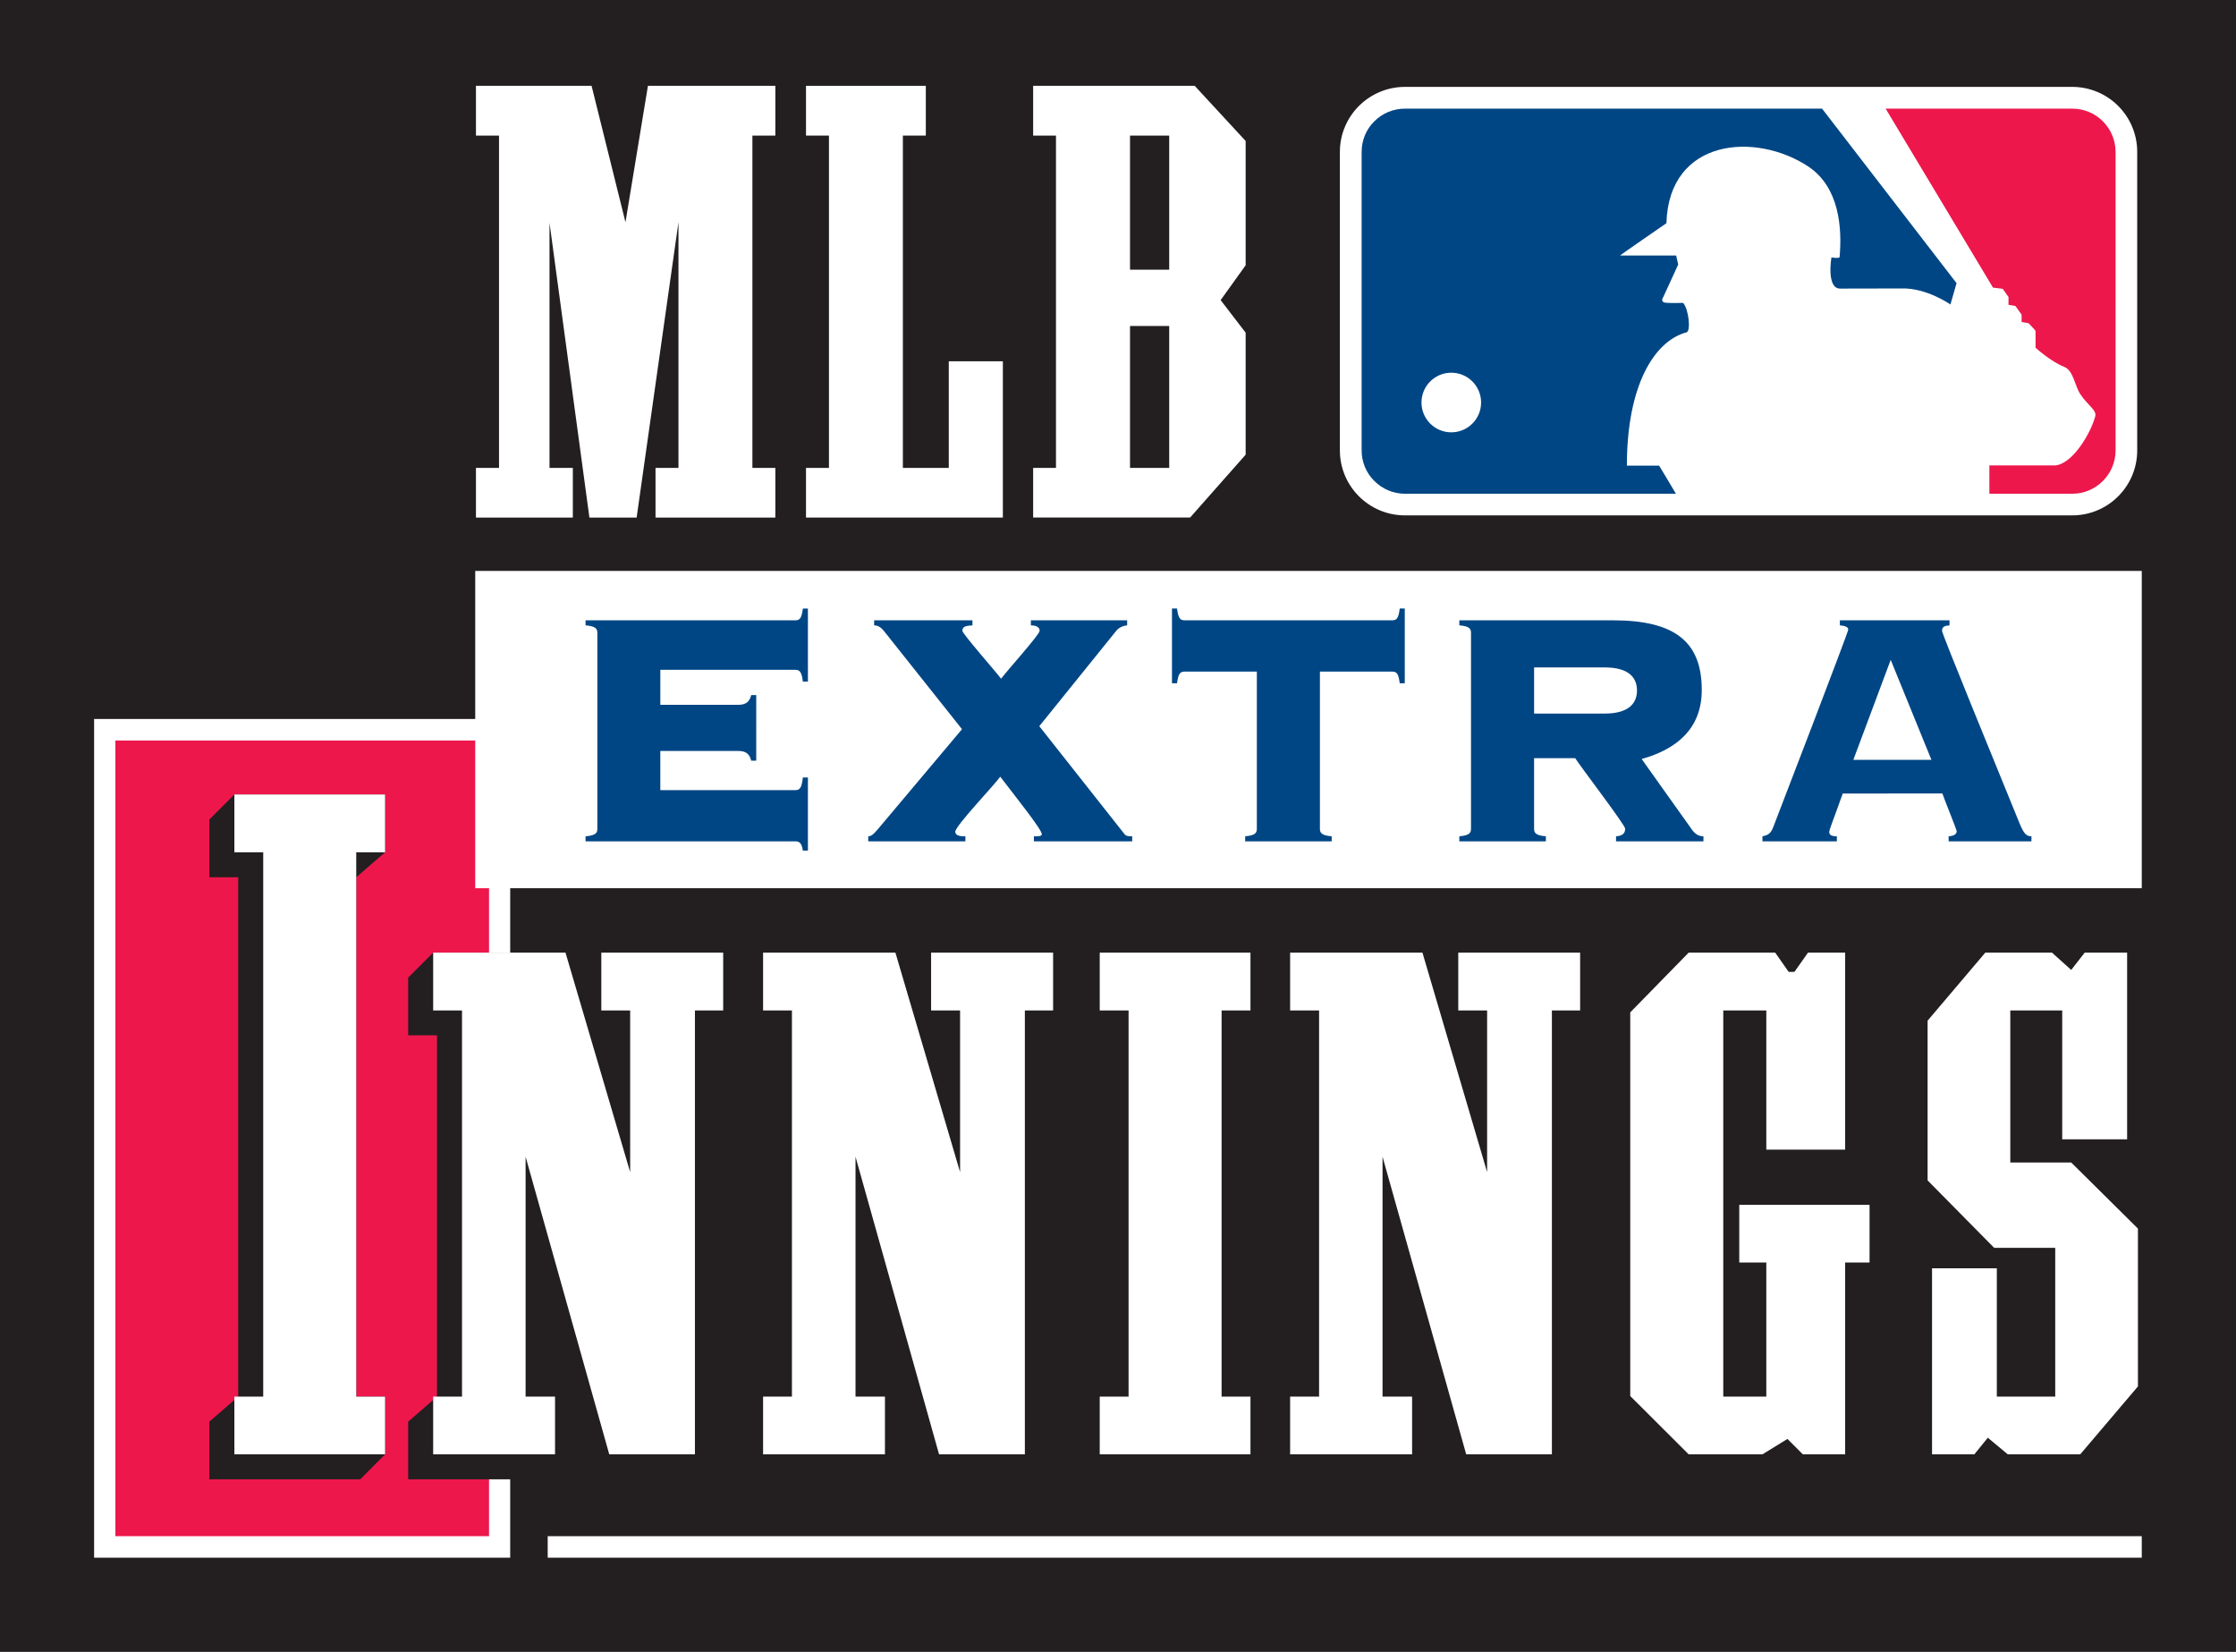
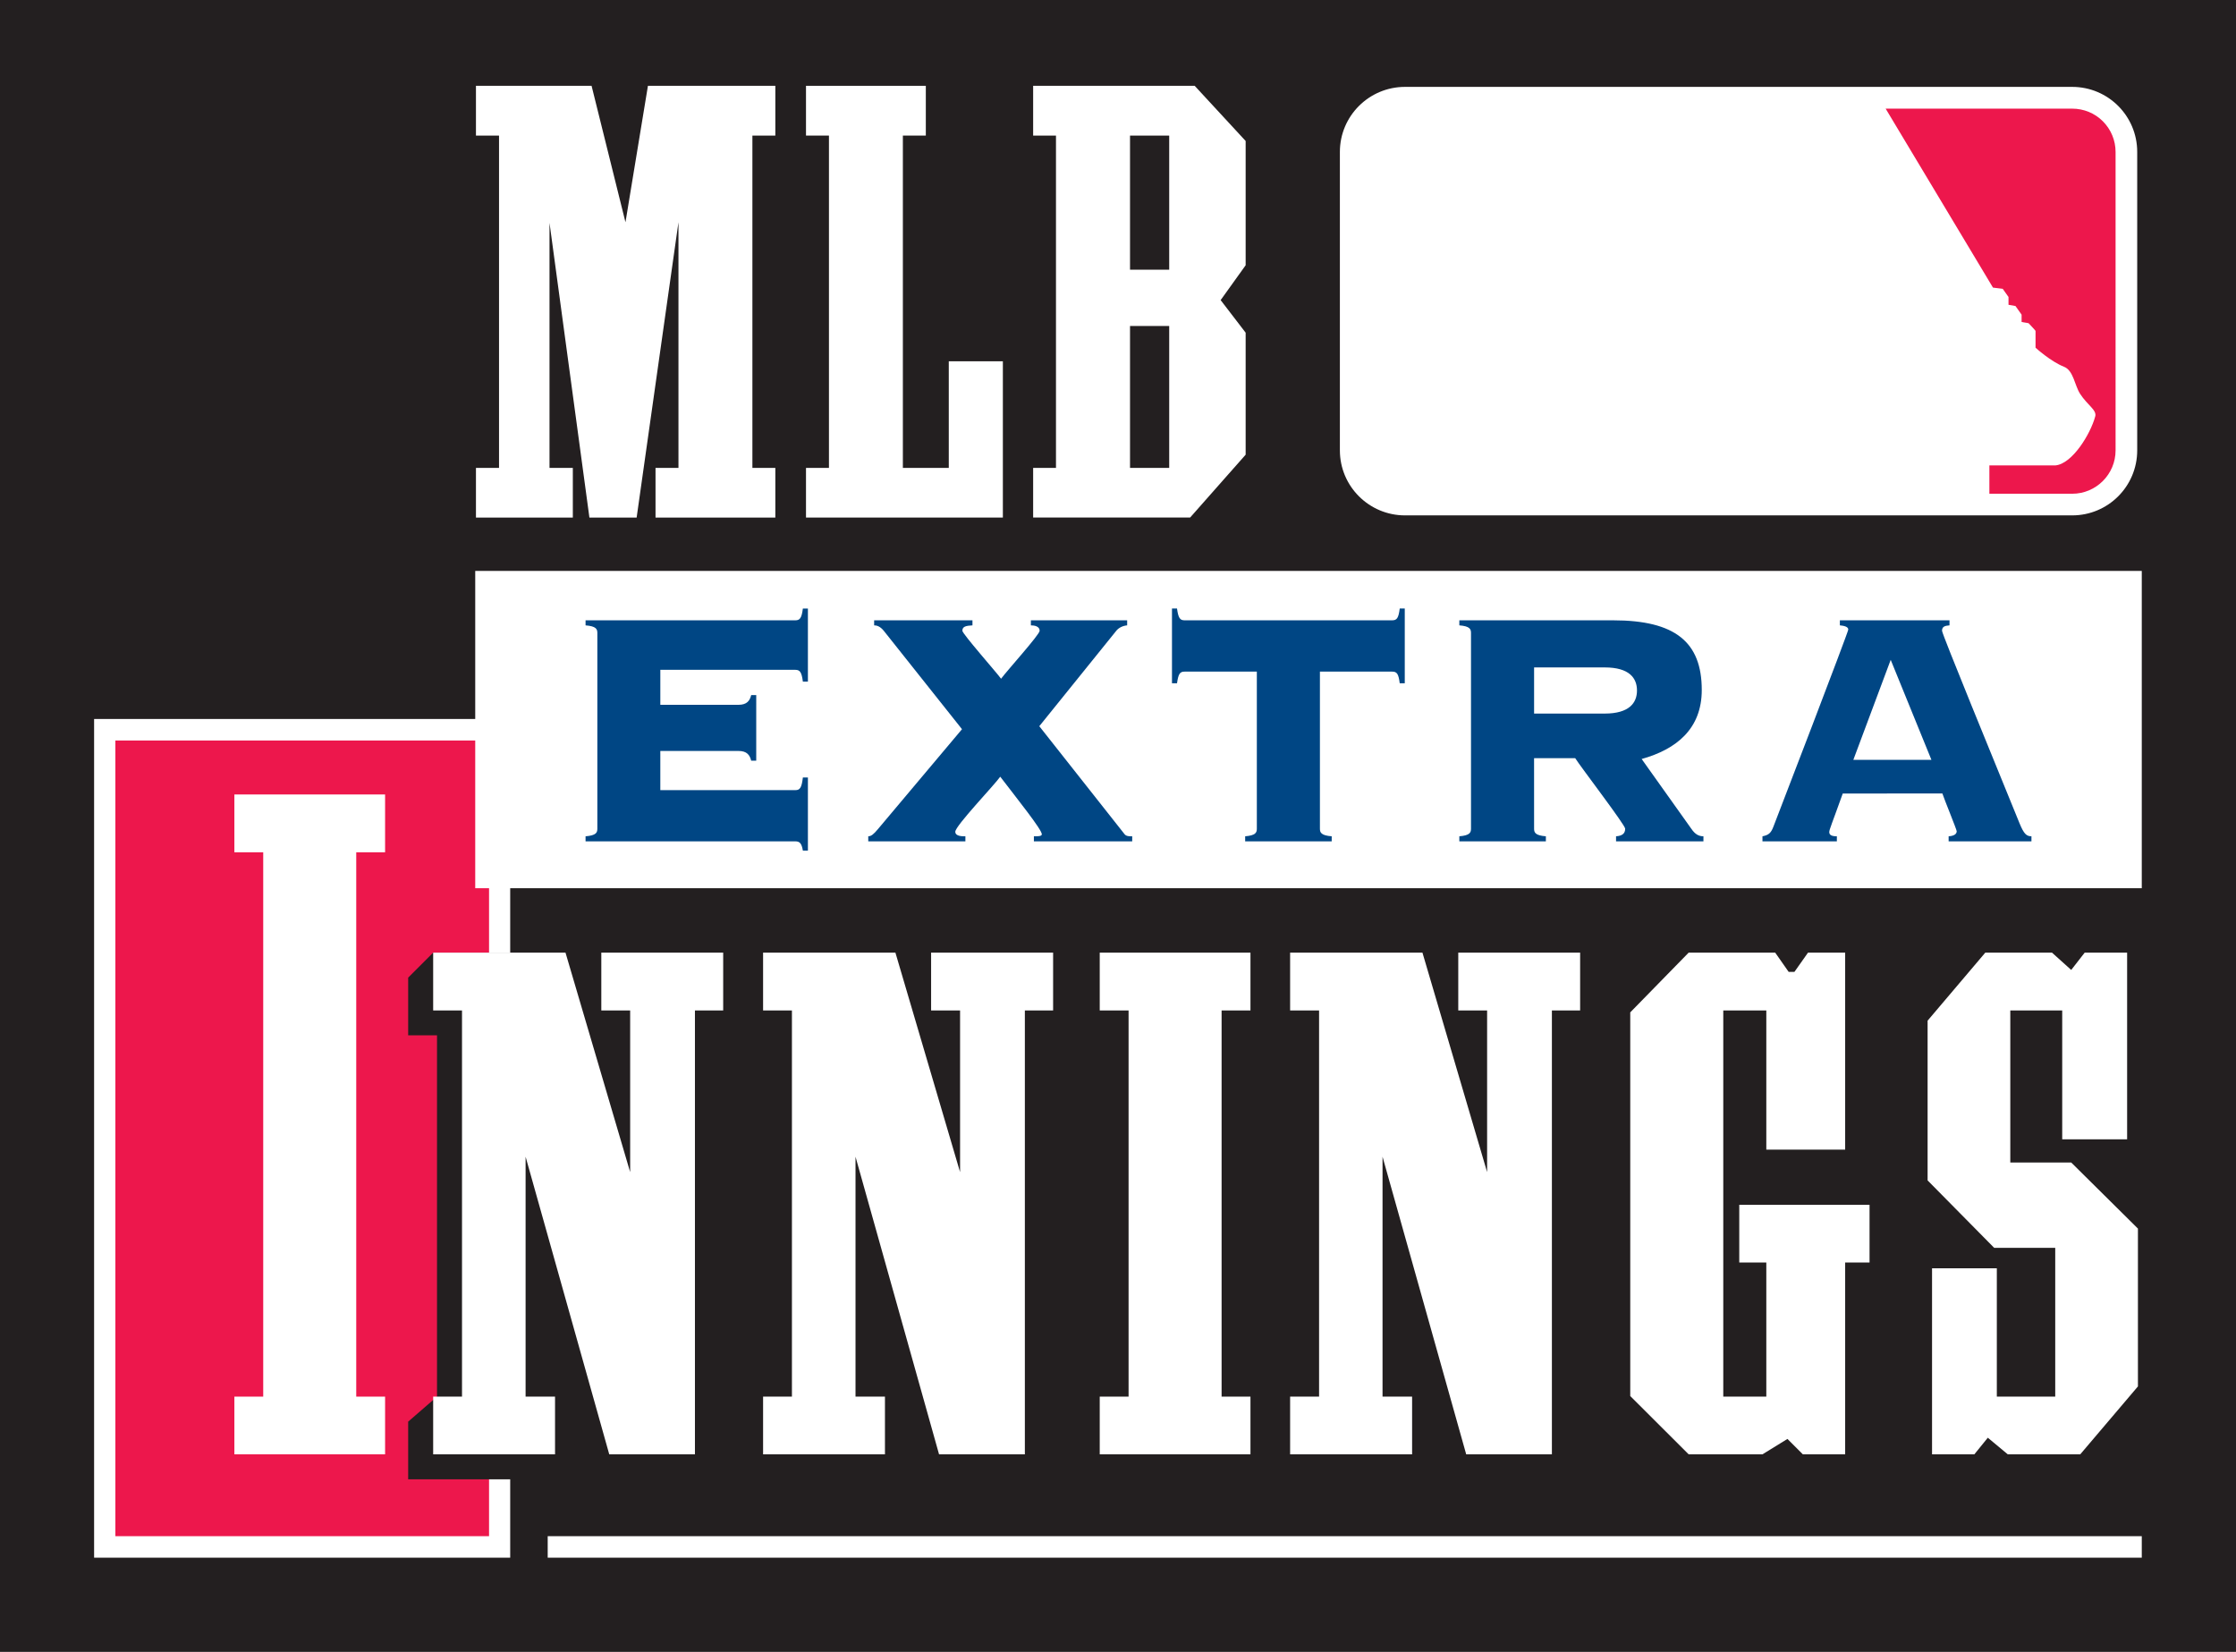
<svg xmlns="http://www.w3.org/2000/svg" version="1.1" id="Layer_1" x="0px" y="0px" width="250px" height="184.69px" viewBox="0 0 250 184.69" enable-background="new 0 0 250 184.69" xml:space="preserve">
  <g>
    <rect fill="#231F20" width="250" height="184.69" />
    <rect x="10.522" y="80.385" fill="#FFFFFF" width="46.522" height="93.77" />
    <rect x="12.9" y="82.791" fill="#ED174C" width="41.779" height="88.96" />
    <polyline fill="#FFFFFF" points="86.688,15.158 86.688,9.595 72.444,9.595 69.932,24.846 66.142,9.595 53.215,9.595 53.215,15.158    55.795,15.158 55.795,52.314 53.215,52.314 53.215,57.864 64.046,57.864 64.046,52.314 61.439,52.314 61.439,24.914 65.9,57.864    71.181,57.864 75.857,24.846 75.857,52.314 73.292,52.314 73.292,57.864 86.688,57.864 86.688,52.314 84.123,52.314 84.123,15.158     " />
    <polyline fill="#FFFFFF" points="103.513,15.158 100.947,15.158 100.947,52.314 106.08,52.314 106.08,40.393 112.127,40.393    112.127,57.864 90.116,57.864 90.116,52.314 92.683,52.314 92.683,15.158 90.116,15.158 90.116,9.595 103.513,9.595  " />
    <path fill="#FFFFFF" d="M133.574,9.595l5.698,6.168v13.894l-2.795,3.896l2.795,3.642v13.639l-6.209,7.029h-17.55v-5.549h2.553   V15.158h-2.553V9.595 M130.725,30.153V15.158h-4.381v14.995H130.725z M130.725,52.314V36.444h-4.381v15.871H130.725z" />
    <rect x="53.134" y="63.831" fill="#FFFFFF" width="186.331" height="35.475" />
    <path fill="#004684" d="M84.552,85.049h-0.564c-0.149-0.619-0.471-1.089-1.411-1.089h-8.749v4.381h15.091   c0.511,0,0.713-0.242,0.847-1.411h0.564v8.17h-0.564c-0.134-0.792-0.336-1.034-0.847-1.034H65.47v-0.564   c1.183-0.094,1.317-0.417,1.317-0.847v-21.89c0-0.43-0.134-0.753-1.317-0.847v-0.564h23.449c0.511,0,0.713-0.242,0.847-1.317h0.564   v8.169h-0.564c-0.134-1.075-0.336-1.317-0.847-1.317H73.829v3.911h8.749c0.94,0,1.262-0.47,1.411-1.087h0.564" />
    <path fill="#004684" d="M97.077,94.065v-0.564c0.322,0,0.604-0.229,1.075-0.794l9.406-11.18L98.81,70.522   c-0.417-0.511-0.793-0.604-1.075-0.604v-0.564h10.992v0.564c-0.752,0.041-1.128,0.134-1.128,0.604c0,0.336,3.856,4.703,4.327,5.362   c0.698-0.94,4.314-4.932,4.314-5.362c0-0.511-0.605-0.604-0.981-0.604v-0.564h10.764v0.564c-0.511,0.041-0.94,0.283-1.182,0.564   l-8.641,10.71l9.541,12.082c0.189,0.229,0.511,0.229,0.847,0.229v0.564h-10.992v-0.564c0.457,0,0.887,0,0.887-0.229   c0-0.525-2.674-3.857-4.649-6.437c-0.658,0.94-5.026,5.496-5.026,6.154c0,0.511,0.752,0.511,1.129,0.511v0.564" />
    <path fill="#004684" d="M139.218,94.065v-0.564c1.17-0.094,1.305-0.417,1.305-0.847V75.09h-8.078c-0.511,0-0.698,0.229-0.847,1.305   h-0.563v-8.359h0.563c0.148,1.075,0.336,1.317,0.847,1.317h23.208c0.524,0,0.712-0.242,0.847-1.317h0.563v8.359h-0.563   c-0.135-1.075-0.322-1.305-0.847-1.305h-8.076v17.564c0,0.43,0.135,0.753,1.317,0.847v0.564" />
    <path fill="#004684" d="M171.522,92.654c0,0.43,0.135,0.753,1.317,0.847v0.564h-9.676v-0.564c1.17-0.094,1.305-0.417,1.305-0.847   v-21.89c0-0.43-0.135-0.753-1.305-0.847v-0.564h17.188c6.962,0,9.918,2.445,9.918,7.793c0,4.328-2.821,6.626-6.72,7.713   l5.549,7.794c0.418,0.619,0.835,0.847,1.358,0.847v0.564h-9.77v-0.564c0.646-0.041,1.021-0.283,1.021-0.847   c0-0.417-4.973-6.907-5.59-7.888h-4.597 M171.522,79.78h7.889c2.78,0,3.615-1.223,3.615-2.579c0-1.372-0.835-2.581-3.615-2.581   h-7.889V79.78z" />
    <path fill="#004684" d="M206.032,88.717c-1.224,3.426-1.507,4.031-1.507,4.313c0,0.281,0.189,0.471,0.848,0.471v0.564h-8.318   v-0.564c0.659-0.135,0.94-0.324,1.224-1.075c0.43-1.089,8.371-21.756,8.371-22.039c0-0.336-0.523-0.43-0.94-0.47v-0.564h12.257   v0.564c-0.512,0.041-0.835,0.134-0.835,0.604c0,0.376,5.779,14.433,8.683,21.568c0.47,1.128,0.751,1.411,1.315,1.411v0.564h-9.259   v-0.564c0.659-0.041,0.901-0.283,0.901-0.564c0-0.189-1.41-3.616-1.6-4.22 M207.215,84.955h8.733l-4.554-11.182L207.215,84.955z" />
    <path fill="#231F20" d="M80.857,106.508H67.231l-2.795,2.795v1.305l-1.21-4.1H48.431l-2.795,2.795v6.451h3.225v40.395l-3.225,2.796   v6.449h13.626l2.795-2.795v-6.45h-3.292v-14.097l6.558,23.342h9.582l2.795-2.795v-46.845l3.158-2.781 M67.661,115.754v5.818   l-1.707-5.818H67.661z" />
-     <polyline fill="#231F20" points="43.056,95.289 43.056,88.825 26.205,88.825 23.409,91.62 23.409,98.083 26.634,98.083    26.634,156.148 23.409,158.944 23.409,165.394 40.274,165.394 43.056,162.599 43.056,156.148 39.83,156.148 39.83,98.083  " />
    <polyline fill="#FFFFFF" points="80.857,112.973 80.857,106.508 67.231,106.508 67.231,112.973 70.456,112.973 70.456,131.046    63.226,106.508 48.431,106.508 48.431,112.973 51.656,112.973 51.656,156.148 48.431,156.148 48.431,162.599 62.057,162.599    62.057,156.148 58.765,156.148 58.765,129.326 68.118,162.599 77.699,162.599 77.699,112.973  " />
    <polyline fill="#FFFFFF" points="117.745,112.973 117.745,106.508 104.104,106.508 104.104,112.973 107.343,112.973    107.343,131.046 100.113,106.508 85.318,106.508 85.318,112.973 88.543,112.973 88.543,156.148 85.318,156.148 85.318,162.599    98.944,162.599 98.944,156.148 95.652,156.148 95.652,129.326 104.992,162.599 114.586,162.599 114.586,112.973  " />
    <polyline fill="#FFFFFF" points="176.669,112.973 176.669,106.508 163.044,106.508 163.044,112.973 166.269,112.973    166.269,131.046 159.039,106.508 144.244,106.508 144.244,112.973 147.482,112.973 147.482,156.148 144.244,156.148    144.244,162.599 157.883,162.599 157.883,156.148 154.577,156.148 154.577,129.326 163.931,162.599 173.512,162.599    173.512,112.973  " />
    <polyline fill="#FFFFFF" points="139.81,106.508 139.81,112.973 136.583,112.973 136.583,156.148 139.81,156.148 139.81,162.599    122.958,162.599 122.958,156.148 126.183,156.148 126.183,112.973 122.958,112.973 122.958,106.508  " />
    <polyline fill="#FFFFFF" points="43.056,88.825 43.056,95.289 39.83,95.289 39.83,156.148 43.056,156.148 43.056,162.599    26.205,162.599 26.205,156.148 29.43,156.148 29.43,95.289 26.205,95.289 26.205,88.825  " />
    <polyline fill="#FFFFFF" points="209.028,141.151 209.028,134.7 194.461,134.7 194.461,141.151 197.486,141.151 197.486,156.148    192.674,156.148 192.674,112.973 197.486,112.973 197.486,128.534 206.301,128.534 206.301,106.508 202.148,106.508    200.629,108.659 199.984,108.659 198.479,106.508 188.804,106.508 182.273,113.187 182.273,156.082 188.804,162.599    197.055,162.599 199.85,160.878 201.57,162.599 206.301,162.599 206.301,141.151  " />
    <polyline fill="#FFFFFF" points="215.519,114.115 221.97,106.508 229.427,106.508 231.576,108.443 233.083,106.508    237.826,106.508 237.826,127.378 230.569,127.378 230.569,112.973 224.765,112.973 224.765,129.972 231.576,129.972    239.035,137.361 239.035,155.007 232.586,162.599 224.482,162.599 222.251,160.743 220.746,162.599 216.016,162.599    216.016,141.797 223.259,141.797 223.259,156.148 229.789,156.148 229.789,139.513 222.963,139.513 215.519,131.973  " />
    <rect x="61.237" y="171.751" fill="#FFFFFF" width="178.228" height="2.404" />
    <polyline fill="#231F20" points="234.708,193.008 240.621,193.008 240.621,194.085 238.565,194.085 238.565,200.318    236.777,200.318 236.777,194.085 234.708,194.085  " />
-     <path fill="#231F20" d="M243.457,200.318h-1.787v-7.311h2.835l0.953,3.401c0.148,0.55,0.257,1.114,0.324,1.68h0.026   c0.094-0.727,0.16-1.209,0.282-1.68l0.953-3.401h2.821v7.311h-1.785v-2.297c0-1.451,0.039-2.902,0.161-4.354h-0.026l-1.91,6.651   h-1.074l-1.867-6.651h-0.055c0.107,1.452,0.148,2.903,0.148,4.354" />
    <path fill="#FFFFFF" d="M157.091,57.622c-4.019,0-7.283-3.253-7.283-7.27V16.984c0-4.017,3.265-7.27,7.283-7.27h74.594   c4.019,0,7.27,3.253,7.27,7.27v33.368c0,4.017-3.251,7.27-7.27,7.27" />
    <path fill="#ED174C" d="M235.112,13.558c-0.914-0.914-2.138-1.411-3.428-1.411h-20.856l12.001,20.009l1.089,0.134l0.646,0.914   v0.873l0.779,0.135l0.685,0.967V36l0.779,0.134c0,0,0.78,0.82,0.78,0.859c0-0.039,0,1.881,0,1.881s1.693,1.547,3.197,2.138   c1.049,0.417,1.184,2.109,1.788,3.023c0.82,1.276,1.922,1.828,1.68,2.553c-0.538,1.962-2.554,5.254-4.422,5.443   c0,0-4.662,0-7.404,0v3.172h9.259c2.675,0,4.851-2.178,4.851-4.851V16.984C236.535,15.695,236.024,14.472,235.112,13.558" />
-     <path fill="#004684" d="M203.72,12.147h-46.629c-1.29,0-2.514,0.497-3.428,1.411c-0.927,0.914-1.423,2.137-1.423,3.426v33.368   c0,1.289,0.496,2.512,1.423,3.426c0.914,0.914,2.138,1.425,3.428,1.425h30.29c-0.753-1.264-1.614-2.716-1.883-3.145h-3.602   c0-8.949,3.052-13.935,6.665-14.902c0.499-0.096,0.269-2.555-0.375-3.293c0,0-1.734,0.055-2.097-0.041   c-0.458-0.134-0.134-0.59-0.134-0.59l1.679-3.654l-0.228-1.009h-6.262c-0.082,0,5.173-3.614,5.173-3.614   c0.269-9.501,9.997-10.24,15.896-6.317c3.467,2.339,3.75,6.907,3.467,10.105c-0.04,0.175-0.914,0.041-0.914,0.041   s-0.59,3.481,0.97,3.481l6.852-0.014c2.796-0.094,5.482,1.787,5.482,1.787l0.687-2.378 M162.264,48.336   c-1.84,0-3.332-1.492-3.332-3.333c0-1.842,1.492-3.334,3.332-3.334c1.841,0,3.333,1.492,3.333,3.334   C165.597,46.844,164.104,48.336,162.264,48.336z" />
  </g>
</svg>